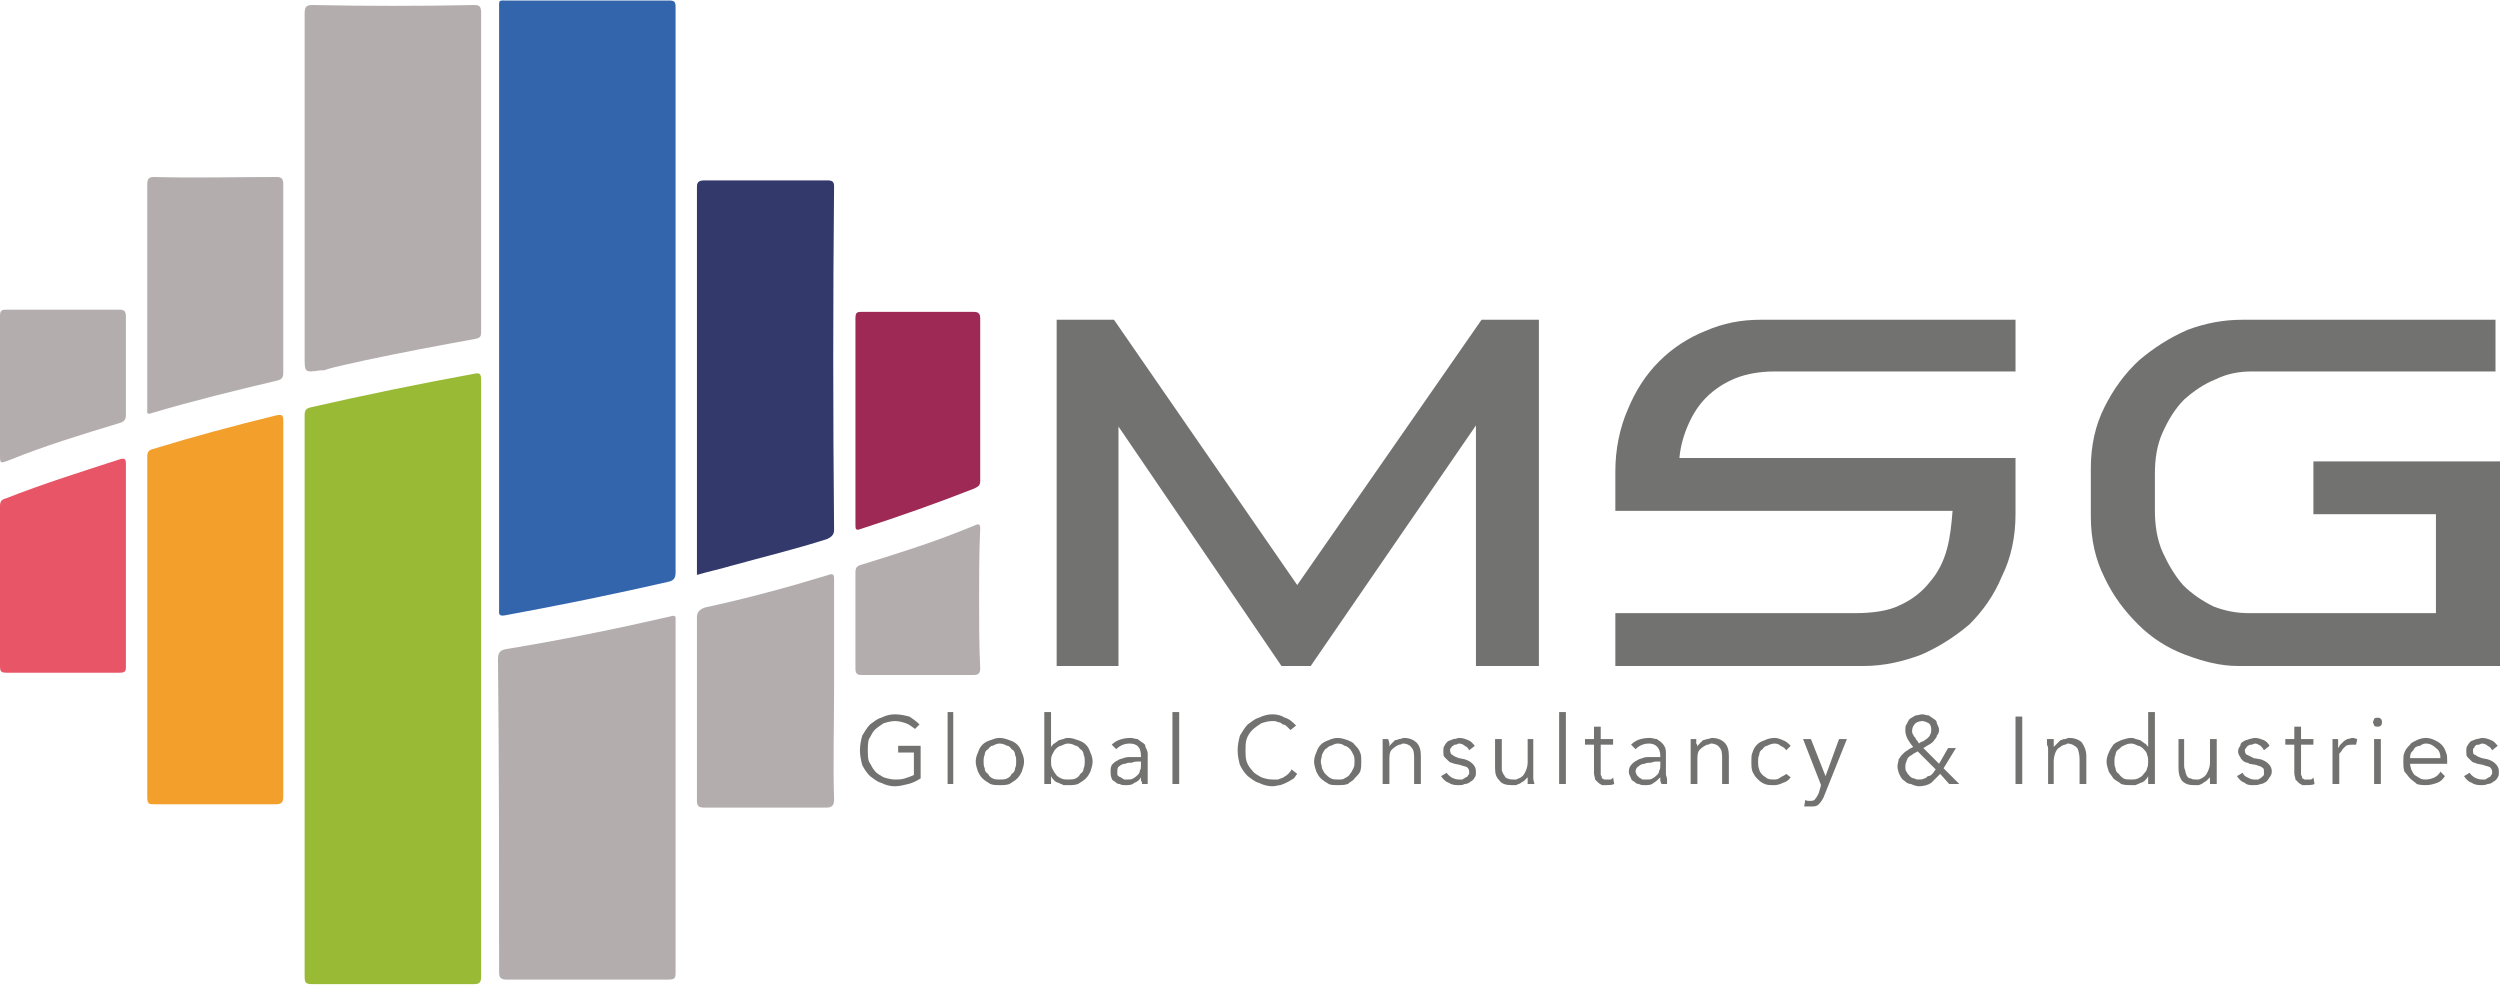
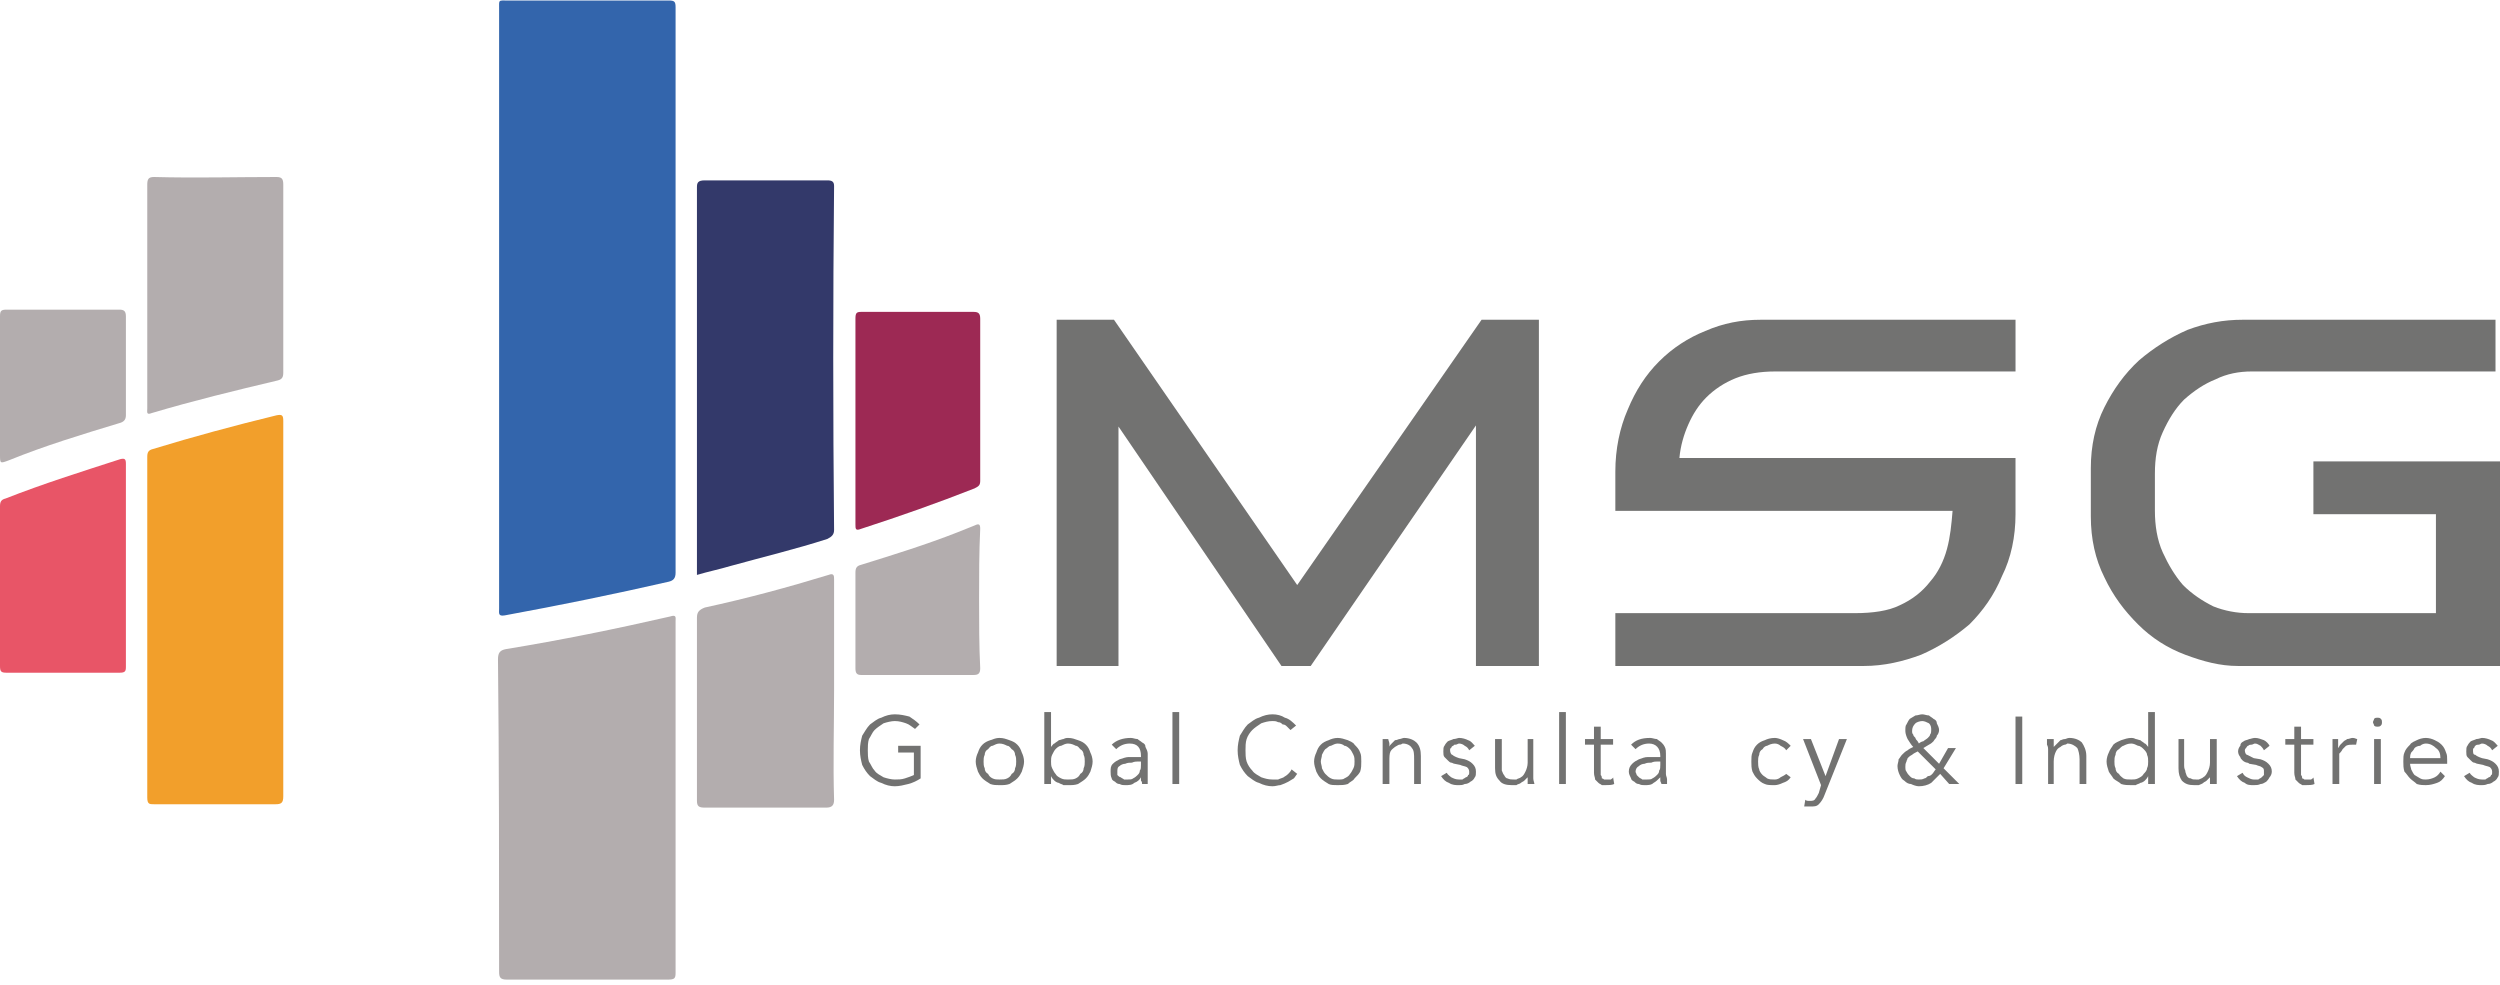
<svg xmlns="http://www.w3.org/2000/svg" xml:space="preserve" width="650px" height="256px" version="1.1" style="shape-rendering:geometricPrecision; text-rendering:geometricPrecision; image-rendering:optimizeQuality; fill-rule:evenodd; clip-rule:evenodd" viewBox="0 0 2224 875">
  <defs>
    <style type="text/css">
   
    .fil6 {fill:#E85567}
    .fil5 {fill:#F29F2B}
    .fil7 {fill:#9D2954}
    .fil3 {fill:#B3ADAE}
    .fil2 {fill:#99BA34}
    .fil1 {fill:#3365AC}
    .fil4 {fill:#33396A}
    .fil0 {fill:#727271;fill-rule:nonzero}
   
  </style>
  </defs>
  <g id="Layer_x0020_1">
    <g id="_1884962973104">
      <polygon class="fil0" points="1140,592 995,379 995,592 940,592 940,284 991,284 1154,520 1318,284 1369,284 1369,592 1313,592 1313,378 1166,592 " />
      <path class="fil0" d="M1579 330c-13,0 -25,2 -35,6 -10,4 -19,10 -26,17 -7,7 -12,15 -16,24 -4,9 -7,19 -8,30l299 0 0 50c0,20 -4,39 -12,55 -7,17 -17,31 -29,43 -13,11 -27,20 -43,27 -16,6 -33,10 -51,10l-221 0 0 -47 213 0c16,0 30,-2 40,-7 11,-5 20,-12 27,-21 7,-8 12,-18 15,-29 3,-11 4,-22 5,-34l-300 0 0 -35c0,-20 4,-39 11,-55 7,-17 16,-31 28,-43 12,-12 26,-21 41,-27 16,-7 32,-10 49,-10l227 0 0 46 -214 0z" />
      <path class="fil0" d="M2058 410l166 0 0 182 -233 0c-16,0 -31,-4 -47,-10 -16,-6 -30,-15 -42,-27 -12,-12 -22,-25 -30,-42 -8,-16 -12,-34 -12,-54l0 -43c0,-20 4,-38 12,-54 8,-16 18,-30 31,-42 13,-11 27,-20 43,-27 16,-6 32,-9 49,-9l225 0 0 46 -217 0c-11,0 -22,2 -32,7 -10,4 -19,10 -28,18 -8,8 -14,18 -19,29 -5,11 -7,23 -7,37l0 33c0,13 2,26 7,37 5,11 11,21 18,29 8,8 17,14 27,19 10,4 21,6 31,6l167 0 0 -88 -109 0 0 -47z" />
      <path class="fil1" d="M444 274c0,-89 0,-177 0,-266 0,-9 -1,-8 8,-8 48,0 95,0 143,0 5,0 6,1 6,6 0,168 0,335 0,503 0,5 -2,7 -6,8 -48,11 -97,21 -146,30 -6,1 -5,-2 -5,-6 0,-89 0,-178 0,-267z" />
-       <path class="fil2" d="M428 603c0,89 0,177 0,265 0,5 -1,7 -6,7 -48,0 -96,0 -144,0 -6,0 -7,-1 -7,-7 0,-166 0,-332 0,-499 0,-4 1,-6 5,-7 48,-11 97,-21 146,-30 5,-1 6,0 6,6 0,88 0,177 0,265z" />
-       <path class="fil3" d="M271 167c0,-52 0,-104 0,-155 0,-6 1,-8 7,-8 48,1 96,1 144,0 5,0 6,2 6,7 0,94 0,189 0,283 0,4 0,6 -5,7 -33,6 -65,12 -98,19 -12,3 -25,5 -37,9 -1,0 -2,0 -3,0 -14,2 -14,2 -14,-12l0 -150z" />
+       <path class="fil2" d="M428 603z" />
      <path class="fil3" d="M601 709c0,52 0,104 0,156 0,5 -1,6 -7,6 -47,0 -95,0 -143,0 -6,0 -7,-2 -7,-7 0,-93 0,-186 -1,-278 0,-6 2,-8 7,-9 49,-8 98,-18 146,-29 6,-2 5,1 5,4l0 104 0 53z" />
      <path class="fil4" d="M620 511l0 -7c0,-112 0,-225 0,-338 0,-4 1,-6 7,-6 36,0 72,0 109,0 4,0 6,1 6,5 -1,102 -1,204 0,306 0,4 -2,6 -6,8 -28,9 -57,16 -86,24 -10,3 -20,5 -30,8z" />
      <path class="fil5" d="M252 542c0,55 0,111 0,166 0,6 -2,7 -7,7 -36,0 -72,0 -108,0 -4,0 -6,0 -6,-6 0,-101 0,-202 0,-303 0,-4 1,-6 5,-7 36,-11 73,-21 110,-30 5,-1 6,0 6,5 0,56 0,112 0,168z" />
      <path class="fil3" d="M131 263c0,-33 0,-66 0,-99 0,-5 1,-7 6,-7 37,1 73,0 109,0 5,0 6,2 6,7 0,55 0,111 0,167 0,4 -1,6 -5,7 -38,9 -75,18 -112,29 -5,2 -4,-1 -4,-4 0,-33 0,-66 0,-100z" />
      <path class="fil3" d="M742 614c0,32 -1,65 0,97 0,5 -2,7 -7,7 -36,0 -72,0 -108,0 -5,0 -7,-1 -7,-6 0,-55 0,-109 0,-163 0,-5 2,-7 7,-9 37,-8 74,-18 110,-29 5,-2 5,1 5,4 0,33 0,66 0,99z" />
      <path class="fil6" d="M112 502c0,30 0,60 0,91 0,4 -1,5 -6,5 -33,0 -67,0 -100,0 -5,0 -6,-1 -6,-6 0,-47 0,-95 0,-142 0,-4 1,-6 5,-7 33,-13 68,-24 102,-35 4,-1 5,0 5,4 0,30 0,60 0,90z" />
      <path class="fil7" d="M761 374c0,-30 0,-61 0,-91 0,-5 1,-6 5,-6 34,0 67,0 100,0 4,0 6,1 6,6 0,48 0,96 0,144 0,4 -1,5 -5,7 -33,13 -67,25 -101,36 -5,2 -5,0 -5,-4 0,-31 0,-62 0,-92z" />
      <path class="fil3" d="M0 343c0,-21 0,-41 0,-62 0,-5 1,-6 6,-6 33,0 67,0 100,0 4,0 6,1 6,6 0,29 0,58 0,88 0,4 -2,6 -6,7 -33,10 -66,20 -98,33 -8,3 -8,3 -8,-5l0 -61z" />
      <path class="fil3" d="M871 532c0,21 0,42 1,62 0,5 -2,6 -6,6 -33,0 -67,0 -100,0 -4,0 -5,-2 -5,-6 0,-28 0,-57 0,-85 0,-4 1,-6 5,-7 29,-9 58,-18 86,-29 5,-2 10,-4 15,-6 4,-2 5,-1 5,3 -1,21 -1,42 -1,62z" />
      <path class="fil0" d="M814 648c-3,-2 -5,-4 -8,-5 -3,-1 -6,-2 -10,-2 -3,0 -7,1 -10,2 -3,2 -6,4 -8,6 -2,2 -3,5 -5,8 -1,3 -1,7 -1,10 0,3 0,7 1,10 2,3 3,6 5,8 2,3 5,4 8,6 3,1 7,2 10,2 3,0 6,0 9,-1 3,-1 6,-2 8,-3l0 -20 -14 0 0 -6 20 0 0 29c-3,2 -7,4 -11,5 -4,1 -8,2 -12,2 -4,0 -8,-1 -12,-3 -4,-1 -7,-4 -10,-6 -3,-3 -5,-6 -7,-10 -1,-4 -2,-8 -2,-13 0,-5 1,-9 2,-13 2,-3 4,-7 7,-10 3,-2 6,-5 10,-6 4,-2 8,-3 12,-3 5,0 9,1 13,2 3,2 6,4 9,7l-4 4z" />
-       <polygon class="fil0" points="848,697 843,697 843,633 848,633 " />
      <path class="fil0" d="M904 677c0,-2 0,-4 -1,-6 0,-2 -1,-4 -3,-5 -1,-1 -2,-3 -4,-3 -2,-1 -4,-2 -7,-2 -2,0 -4,1 -6,2 -2,0 -3,2 -4,3 -2,1 -3,3 -3,5 -1,2 -1,4 -1,6 0,2 0,4 1,6 0,2 1,4 3,5 1,2 2,3 4,4 2,1 4,1 6,1 3,0 5,0 7,-1 2,-1 3,-2 4,-4 2,-1 3,-3 3,-5 1,-2 1,-4 1,-6zm7 0c0,3 -1,6 -2,9 -1,2 -2,4 -4,6 -2,2 -4,3 -7,5 -3,1 -5,1 -9,1 -3,0 -5,0 -8,-1 -3,-2 -5,-3 -7,-5 -2,-2 -3,-4 -4,-6 -1,-3 -2,-6 -2,-9 0,-3 1,-6 2,-8 1,-3 2,-5 4,-7 2,-2 4,-3 7,-4 3,-1 5,-2 8,-2 4,0 6,1 9,2 3,1 5,2 7,4 2,2 3,4 4,7 1,2 2,5 2,8z" />
      <path class="fil0" d="M965 677c0,-2 0,-4 -1,-6 0,-2 -1,-4 -3,-5 -1,-1 -2,-3 -4,-3 -2,-1 -4,-2 -7,-2 -2,0 -4,1 -6,2 -2,0 -4,2 -5,3 -1,1 -2,3 -3,5 -1,2 -1,4 -1,6 0,2 0,4 1,6 1,2 2,4 3,5 1,2 3,3 5,4 2,1 4,1 6,1 3,0 5,0 7,-1 2,-1 3,-2 4,-4 2,-1 3,-3 3,-5 1,-2 1,-4 1,-6zm-36 -44l6 0 0 31 0 0c1,-1 2,-3 3,-3 1,-1 3,-2 4,-3 1,0 3,-1 4,-1 2,-1 3,-1 4,-1 4,0 6,1 9,2 3,1 5,2 7,4 2,2 3,4 4,7 1,2 2,5 2,8 0,3 -1,6 -2,9 -1,2 -2,4 -4,6 -2,2 -4,3 -7,5 -3,1 -5,1 -9,1 -1,0 -2,0 -4,0 -1,-1 -3,-1 -4,-2 -1,0 -3,-1 -4,-2 -1,-1 -2,-2 -3,-4l0 0 0 7 -6 0 0 -64z" />
      <path class="fil0" d="M1012 677c-1,0 -3,0 -5,1 -2,0 -4,0 -6,1 -2,0 -4,1 -5,2 -2,1 -2,3 -2,5 0,1 0,2 0,3 1,1 2,2 3,2 1,1 2,1 3,2 1,0 2,0 3,0 2,0 4,0 5,-1 2,-1 3,-2 4,-3 1,-1 2,-2 2,-4 1,-1 1,-3 1,-5l0 -3 -3 0zm3 -4l0 -1c0,-7 -3,-11 -10,-11 -5,0 -9,2 -12,5l-4 -4c4,-4 10,-6 17,-6 2,0 4,1 6,1 1,1 3,2 4,3 2,1 3,2 3,4 1,2 2,4 2,6l0 18c0,2 0,3 0,5 0,2 0,3 0,4l-5 0c0,-1 0,-2 -1,-3 0,-1 0,-2 0,-3l0 0c-1,2 -3,4 -6,5 -2,2 -5,2 -8,2 -2,0 -3,0 -5,-1 -2,0 -3,-1 -4,-2 -2,-1 -3,-2 -3,-3 -1,-2 -1,-4 -1,-6 0,-3 0,-5 2,-7 2,-2 4,-3 6,-4 3,-1 6,-2 8,-2 3,0 6,0 8,0l3 0z" />
      <polygon class="fil0" points="1049,697 1043,697 1043,633 1049,633 " />
      <path class="fil0" d="M1154 688c-1,1 -2,3 -3,4 -2,1 -3,2 -5,3 -2,1 -4,2 -7,3 -2,0 -4,1 -7,1 -4,0 -8,-1 -12,-3 -4,-1 -7,-4 -10,-6 -3,-3 -5,-6 -7,-10 -1,-4 -2,-8 -2,-13 0,-5 1,-9 2,-13 2,-3 4,-7 7,-10 3,-2 6,-5 10,-6 4,-2 8,-3 12,-3 4,0 8,1 11,3 4,1 7,4 10,7l-5 4c-1,-1 -2,-2 -3,-3 -1,-1 -2,-2 -4,-2 -1,-1 -2,-2 -4,-2 -2,-1 -3,-1 -5,-1 -4,0 -7,1 -10,2 -3,2 -6,4 -8,6 -2,2 -4,5 -5,8 -1,3 -1,7 -1,10 0,3 0,7 1,10 1,3 3,6 5,8 2,3 5,4 8,6 3,1 6,2 10,2 2,0 3,0 5,0 2,-1 3,-1 5,-2 1,-1 2,-1 4,-3 1,-1 2,-2 3,-4l5 4z" />
      <path class="fil0" d="M1205 677c0,-2 0,-4 -1,-6 -1,-2 -2,-4 -3,-5 -1,-1 -3,-3 -5,-3 -1,-1 -3,-2 -6,-2 -2,0 -4,1 -6,2 -2,0 -3,2 -5,3 -1,1 -2,3 -3,5 0,2 -1,4 -1,6 0,2 1,4 1,6 1,2 2,4 3,5 2,2 3,3 5,4 2,1 4,1 6,1 3,0 5,0 6,-1 2,-1 4,-2 5,-4 1,-1 2,-3 3,-5 1,-2 1,-4 1,-6zm6 0c0,3 0,6 -1,9 -1,2 -3,4 -5,6 -1,2 -4,3 -6,5 -3,1 -6,1 -9,1 -3,0 -6,0 -8,-1 -3,-2 -5,-3 -7,-5 -2,-2 -3,-4 -4,-6 -1,-3 -2,-6 -2,-9 0,-3 1,-6 2,-8 1,-3 2,-5 4,-7 2,-2 4,-3 7,-4 2,-1 5,-2 8,-2 3,0 6,1 9,2 2,1 5,2 6,4 2,2 4,4 5,7 1,2 1,5 1,8z" />
      <path class="fil0" d="M1235 657c0,1 1,3 1,4 0,1 0,2 0,3l0 0c0,-1 1,-2 2,-3 1,-1 2,-2 3,-3 2,0 3,-1 4,-1 1,0 3,-1 4,-1 5,0 9,2 11,4 3,3 4,7 4,12l0 25 -6 0 0 -22c0,-4 0,-8 -2,-10 -1,-2 -4,-4 -8,-4 -1,0 -1,1 -3,1 -1,0 -2,1 -4,2 -1,1 -3,2 -4,4 -1,2 -1,5 -1,9l0 20 -6 0 0 -31c0,-1 0,-2 0,-4 0,-2 0,-3 0,-5l5 0z" />
      <path class="fil0" d="M1307 667c-1,-2 -2,-3 -4,-4 -1,-1 -3,-2 -5,-2 -1,0 -2,1 -3,1 -1,0 -2,0 -2,1 -1,0 -2,1 -2,2 -1,0 -1,1 -1,2 0,2 1,4 2,4 1,1 3,2 6,3l5 1c3,1 5,2 7,4 2,2 3,4 3,7 0,2 0,4 -1,5 -1,2 -2,3 -4,4 -1,1 -3,2 -5,2 -2,1 -3,1 -5,1 -3,0 -6,0 -9,-2 -3,-1 -5,-3 -7,-6l5 -3c1,2 3,3 4,4 2,1 4,2 7,2 1,0 2,0 3,0 1,-1 2,-1 3,-2 1,0 2,-1 2,-2 1,0 1,-1 1,-3 0,-2 -1,-3 -2,-4 -2,-1 -4,-1 -6,-2l-5 -1c-1,0 -2,-1 -3,-1 -1,0 -2,-1 -3,-2 -1,-1 -2,-2 -3,-3 -1,-1 -1,-3 -1,-5 0,-2 0,-4 1,-5 1,-2 2,-3 3,-4 2,-1 3,-1 5,-2 2,0 4,-1 5,-1 3,0 6,1 8,2 3,1 4,3 6,5l-5 4z" />
      <path class="fil0" d="M1359 697c0,-1 0,-2 0,-3 0,-1 0,-2 0,-3l0 0c-1,1 -2,2 -3,3 -1,1 -2,1 -3,2 -1,1 -3,1 -4,2 -1,0 -2,0 -4,0 -5,0 -9,-1 -11,-4 -3,-3 -4,-6 -4,-11l0 -26 6 0 0 22c0,3 0,4 0,6 1,2 1,3 2,4 1,2 2,3 3,3 2,1 4,1 6,1 0,0 1,0 2,0 1,-1 3,-1 4,-2 2,-1 3,-3 4,-5 1,-2 2,-5 2,-8l0 -21 5 0 0 31c0,1 0,3 0,4 0,2 1,4 1,5l-6 0z" />
      <polygon class="fil0" points="1393,697 1387,697 1387,633 1393,633 " />
      <path class="fil0" d="M1435 662l-11 0 0 24c0,1 0,3 0,3 1,1 1,2 1,3 1,0 2,1 2,1 1,0 2,0 3,0 1,0 2,0 3,0 1,-1 2,-1 2,-2l1 6c-2,1 -5,1 -8,1 -1,0 -2,0 -3,0 -1,-1 -2,-1 -3,-2 -1,-1 -2,-2 -3,-3 0,-2 -1,-3 -1,-6l0 -25 -8 0 0 -5 8 0 0 -11 6 0 0 11 11 0 0 5z" />
      <path class="fil0" d="M1474 677c-1,0 -3,0 -5,1 -2,0 -4,0 -6,1 -2,0 -4,1 -5,2 -2,1 -3,3 -3,5 0,1 1,2 1,3 1,1 2,2 2,2 1,1 2,1 3,2 2,0 3,0 4,0 2,0 4,0 5,-1 2,-1 3,-2 4,-3 1,-1 2,-2 2,-4 1,-1 1,-3 1,-5l0 -3 -3 0zm3 -4l0 -1c0,-7 -4,-11 -10,-11 -5,0 -9,2 -12,5l-4 -4c4,-4 9,-6 17,-6 2,0 4,1 6,1 1,1 3,2 4,3 1,1 2,2 3,4 1,2 1,4 1,6l0 18c0,2 1,3 1,5 0,2 0,3 0,4l-5 0c0,-1 -1,-2 -1,-3 0,-1 0,-2 0,-3l0 0c-2,2 -4,4 -6,5 -2,2 -5,2 -8,2 -2,0 -3,0 -5,-1 -2,0 -3,-1 -4,-2 -2,-1 -3,-2 -3,-3 -1,-2 -2,-4 -2,-6 0,-3 1,-5 3,-7 2,-2 4,-3 6,-4 3,-1 5,-2 8,-2 3,0 6,0 8,0l3 0z" />
-       <path class="fil0" d="M1509 657c0,1 0,3 0,4 1,1 1,2 1,3l0 0c0,-1 1,-2 2,-3 1,-1 2,-2 3,-3 1,0 3,-1 4,-1 1,0 3,-1 4,-1 5,0 9,2 11,4 3,3 4,7 4,12l0 25 -6 0 0 -22c0,-4 0,-8 -2,-10 -1,-2 -4,-4 -8,-4 -1,0 -1,1 -3,1 -1,0 -2,1 -4,2 -1,1 -3,2 -4,4 -1,2 -1,5 -1,9l0 20 -6 0 0 -31c0,-1 0,-2 0,-4 0,-2 0,-3 0,-5l5 0z" />
      <path class="fil0" d="M1589 667c-1,-2 -3,-3 -5,-4 -1,-1 -3,-2 -5,-2 -3,0 -5,1 -7,2 -1,0 -3,1 -4,3 -2,1 -3,3 -3,5 -1,2 -1,4 -1,6 0,2 0,5 1,7 0,1 1,3 3,5 1,1 3,2 4,3 2,1 4,1 7,1 2,0 4,-1 5,-2 2,-1 4,-2 5,-3l4 3c-2,3 -4,4 -7,5 -2,1 -5,2 -7,2 -4,0 -7,0 -9,-1 -3,-1 -5,-3 -7,-5 -2,-2 -3,-4 -4,-6 -1,-3 -1,-6 -1,-9 0,-3 0,-6 1,-8 1,-3 2,-5 4,-7 2,-2 4,-3 7,-4 2,-1 5,-2 9,-2 2,0 5,1 7,2 3,1 5,3 7,5l-4 4z" />
      <path class="fil0" d="M1624 690l12 -33 7 0 -20 50c-1,3 -3,6 -5,8 -2,2 -4,2 -8,2 -1,0 -1,0 -2,0 -1,0 -2,0 -3,0l1 -6c1,1 2,1 4,1 2,0 4,0 5,-2 1,-1 2,-3 3,-5l2 -7 -16 -41 7 0 13 33z" />
      <path class="fil0" d="M1718 649c0,-2 0,-4 -2,-6 -2,-1 -4,-2 -6,-2 -2,0 -5,1 -6,2 -2,2 -3,4 -3,7 0,1 0,2 1,3 0,1 1,2 2,3 0,1 1,2 2,3 0,1 1,1 1,2 1,-1 3,-2 4,-2 1,-1 3,-2 4,-3 1,-1 2,-2 2,-3 1,-1 1,-3 1,-4zm-12 19c-2,1 -4,2 -5,3 -2,1 -3,2 -4,3 0,1 -1,2 -1,3 -1,2 -1,3 -1,5 0,1 0,3 1,4 1,2 2,3 3,4 1,1 2,2 4,2 1,1 3,1 4,1 2,0 3,0 5,-1 1,0 2,-1 3,-2 2,0 3,-1 4,-2 1,-1 2,-3 3,-4l-16 -16zm23 15l14 14 -9 0 -8 -9c-3,3 -6,6 -8,8 -3,2 -7,3 -11,3 -2,0 -5,-1 -7,-2 -2,0 -4,-1 -6,-3 -2,-1 -3,-3 -4,-5 -1,-2 -2,-5 -2,-8 0,-2 1,-4 1,-6 1,-1 2,-3 3,-4 2,-2 3,-3 5,-4 1,-1 3,-2 5,-3 -2,-2 -3,-4 -5,-7 -1,-2 -2,-5 -2,-7 0,-3 0,-5 1,-6 1,-2 2,-4 3,-5 2,-1 3,-2 5,-3 2,0 4,-1 6,-1 2,0 4,1 6,1 1,1 3,2 4,3 2,1 3,2 3,4 1,2 2,4 2,6 0,2 -1,4 -2,5 0,2 -2,3 -3,5 -1,1 -2,2 -4,3 -2,1 -3,2 -5,3l14 14 8 -14 7 0 -11 18z" />
      <polygon class="fil0" points="1799,697 1793,697 1793,637 1799,637 " />
      <path class="fil0" d="M1827 657c0,1 0,3 0,4 0,1 0,2 0,3l0 0c1,-1 2,-2 3,-3 1,-1 2,-2 3,-3 1,0 2,-1 4,-1 1,0 2,-1 4,-1 5,0 9,2 11,4 2,3 4,7 4,12l0 25 -6 0 0 -22c0,-4 -1,-8 -2,-10 -2,-2 -5,-4 -9,-4 0,0 -1,1 -2,1 -1,0 -3,1 -4,2 -2,1 -3,2 -4,4 -1,2 -2,5 -2,9l0 20 -5 0 0 -31c0,-1 0,-2 -1,-4 0,-2 0,-3 0,-5l6 0z" />
      <path class="fil0" d="M1881 677c0,2 0,4 1,6 0,2 1,4 3,5 1,2 3,3 4,4 2,1 4,1 7,1 2,0 4,0 6,-1 2,-1 4,-2 5,-4 1,-1 3,-3 3,-5 1,-2 1,-4 1,-6 0,-2 0,-4 -1,-6 0,-2 -2,-4 -3,-5 -1,-1 -3,-3 -5,-3 -2,-1 -4,-2 -6,-2 -3,0 -5,1 -7,2 -1,0 -3,2 -4,3 -2,1 -3,3 -3,5 -1,2 -1,4 -1,6zm36 20l-6 0 0 -7 0 0c-1,2 -2,3 -3,4 -1,1 -3,2 -4,2 -1,1 -3,1 -4,2 -2,0 -3,0 -4,0 -3,0 -6,0 -9,-1 -2,-2 -5,-3 -7,-5 -1,-2 -3,-4 -4,-6 -1,-3 -2,-6 -2,-9 0,-3 1,-6 2,-8 1,-3 3,-5 4,-7 2,-2 5,-3 7,-4 3,-1 6,-2 9,-2 1,0 2,0 4,1 1,0 3,1 4,1 1,1 3,2 4,3 1,0 2,2 3,3l0 0 0 -31 6 0 0 64z" />
      <path class="fil0" d="M1966 697c0,-1 0,-2 0,-3 0,-1 0,-2 0,-3l0 0c-1,1 -2,2 -3,3 -1,1 -2,1 -3,2 -1,1 -2,1 -4,2 -1,0 -2,0 -4,0 -5,0 -8,-1 -11,-4 -2,-3 -3,-6 -3,-11l0 -26 5 0 0 22c0,3 0,4 1,6 0,2 1,3 1,4 1,2 2,3 4,3 1,1 3,1 5,1 0,0 1,0 2,0 2,-1 3,-1 4,-2 2,-1 3,-3 4,-5 1,-2 2,-5 2,-8l0 -21 6 0 0 31c0,1 0,3 0,4 0,2 0,4 0,5l-6 0z" />
      <path class="fil0" d="M2014 667c-1,-2 -2,-3 -3,-4 -2,-1 -3,-2 -5,-2 -1,0 -2,1 -3,1 -1,0 -2,0 -3,1 -1,0 -1,1 -2,2 0,0 -1,1 -1,2 0,2 1,4 2,4 2,1 4,2 6,3l6 1c3,1 5,2 7,4 2,2 3,4 3,7 0,2 -1,4 -2,5 -1,2 -2,3 -3,4 -2,1 -3,2 -5,2 -2,1 -4,1 -6,1 -3,0 -6,0 -8,-2 -3,-1 -5,-3 -7,-6l5 -3c1,2 2,3 4,4 2,1 4,2 6,2 1,0 2,0 4,0 1,-1 2,-1 3,-2 0,0 1,-1 2,-2 0,0 0,-1 0,-3 0,-2 0,-3 -2,-4 -1,-1 -3,-1 -5,-2l-6 -1c0,0 -1,-1 -2,-1 -1,0 -3,-1 -4,-2 -1,-1 -2,-2 -2,-3 -1,-1 -2,-3 -2,-5 0,-2 1,-4 2,-5 0,-2 1,-3 3,-4 1,-1 3,-1 5,-2 1,0 3,-1 5,-1 3,0 5,1 8,2 2,1 4,3 5,5l-5 4z" />
      <path class="fil0" d="M2058 662l-11 0 0 24c0,1 0,3 0,3 1,1 1,2 1,3 1,0 2,1 2,1 1,0 2,0 3,0 1,0 2,0 3,0 1,-1 2,-1 2,-2l1 6c-2,1 -5,1 -8,1 -1,0 -2,0 -3,0 -1,-1 -2,-1 -3,-2 -1,-1 -2,-2 -3,-3 0,-2 -1,-3 -1,-6l0 -25 -8 0 0 -5 8 0 0 -11 6 0 0 11 11 0 0 5z" />
      <path class="fil0" d="M2075 670c0,-2 0,-4 0,-6 0,-1 0,-4 0,-7l5 0 0 8 0 0c1,-1 1,-2 2,-3 1,-1 2,-2 3,-3 1,-1 2,-1 3,-2 2,0 3,-1 5,-1 2,0 3,1 4,1l-1 5c-1,0 -2,0 -3,0 -2,0 -4,0 -6,1 -1,1 -2,2 -3,3 -1,2 -2,3 -3,4 0,2 0,3 0,5l0 22 -6 0 0 -27z" />
      <path class="fil0" d="M2118 697l-6 0 0 -40 6 0 0 40zm1 -55c0,1 0,2 -1,3 -1,1 -2,1 -3,1 -1,0 -2,0 -3,-1 0,-1 -1,-2 -1,-3 0,-1 1,-2 1,-3 1,-1 2,-1 3,-1 1,0 2,0 3,1 1,1 1,2 1,3z" />
      <path class="fil0" d="M2171 674c0,-4 -1,-7 -4,-9 -2,-2 -5,-4 -9,-4 -2,0 -4,1 -5,2 -2,0 -4,1 -5,2 -1,2 -2,3 -3,4 -1,2 -1,4 -1,5l27 0zm-27 5c0,2 1,4 1,5 1,2 2,4 3,5 2,1 3,2 5,3 2,1 3,1 5,1 3,0 6,-1 8,-2 2,-1 4,-3 5,-5l4 4c-2,3 -4,5 -7,6 -3,1 -6,2 -10,2 -2,0 -5,0 -8,-1 -2,-2 -4,-3 -6,-5 -2,-2 -3,-4 -5,-6 -1,-3 -1,-6 -1,-9 0,-3 0,-6 1,-8 1,-3 3,-5 5,-7 1,-2 4,-3 6,-4 2,-1 5,-2 8,-2 3,0 6,1 8,2 2,1 4,2 6,4 2,2 3,4 4,7 1,2 1,4 1,7l0 3 -33 0z" />
      <path class="fil0" d="M2217 667c-1,-2 -2,-3 -4,-4 -1,-1 -3,-2 -5,-2 -1,0 -2,1 -3,1 -1,0 -2,0 -3,1 0,0 -1,1 -1,2 -1,0 -1,1 -1,2 0,2 0,4 2,4 1,1 3,2 6,3l5 1c3,1 5,2 7,4 2,2 3,4 3,7 0,2 0,4 -1,5 -1,2 -2,3 -4,4 -1,1 -3,2 -5,2 -2,1 -4,1 -5,1 -3,0 -6,0 -9,-2 -3,-1 -5,-3 -7,-6l5 -3c1,2 3,3 4,4 2,1 4,2 7,2 1,0 2,0 3,0 1,-1 2,-1 3,-2 1,0 2,-1 2,-2 1,0 1,-1 1,-3 0,-2 -1,-3 -2,-4 -2,-1 -4,-1 -6,-2l-5 -1c-1,0 -2,-1 -3,-1 -1,0 -2,-1 -3,-2 -1,-1 -2,-2 -3,-3 -1,-1 -1,-3 -1,-5 0,-2 0,-4 1,-5 1,-2 2,-3 3,-4 2,-1 3,-1 5,-2 2,0 4,-1 5,-1 3,0 6,1 8,2 3,1 4,3 6,5l-5 4z" />
    </g>
  </g>
</svg>